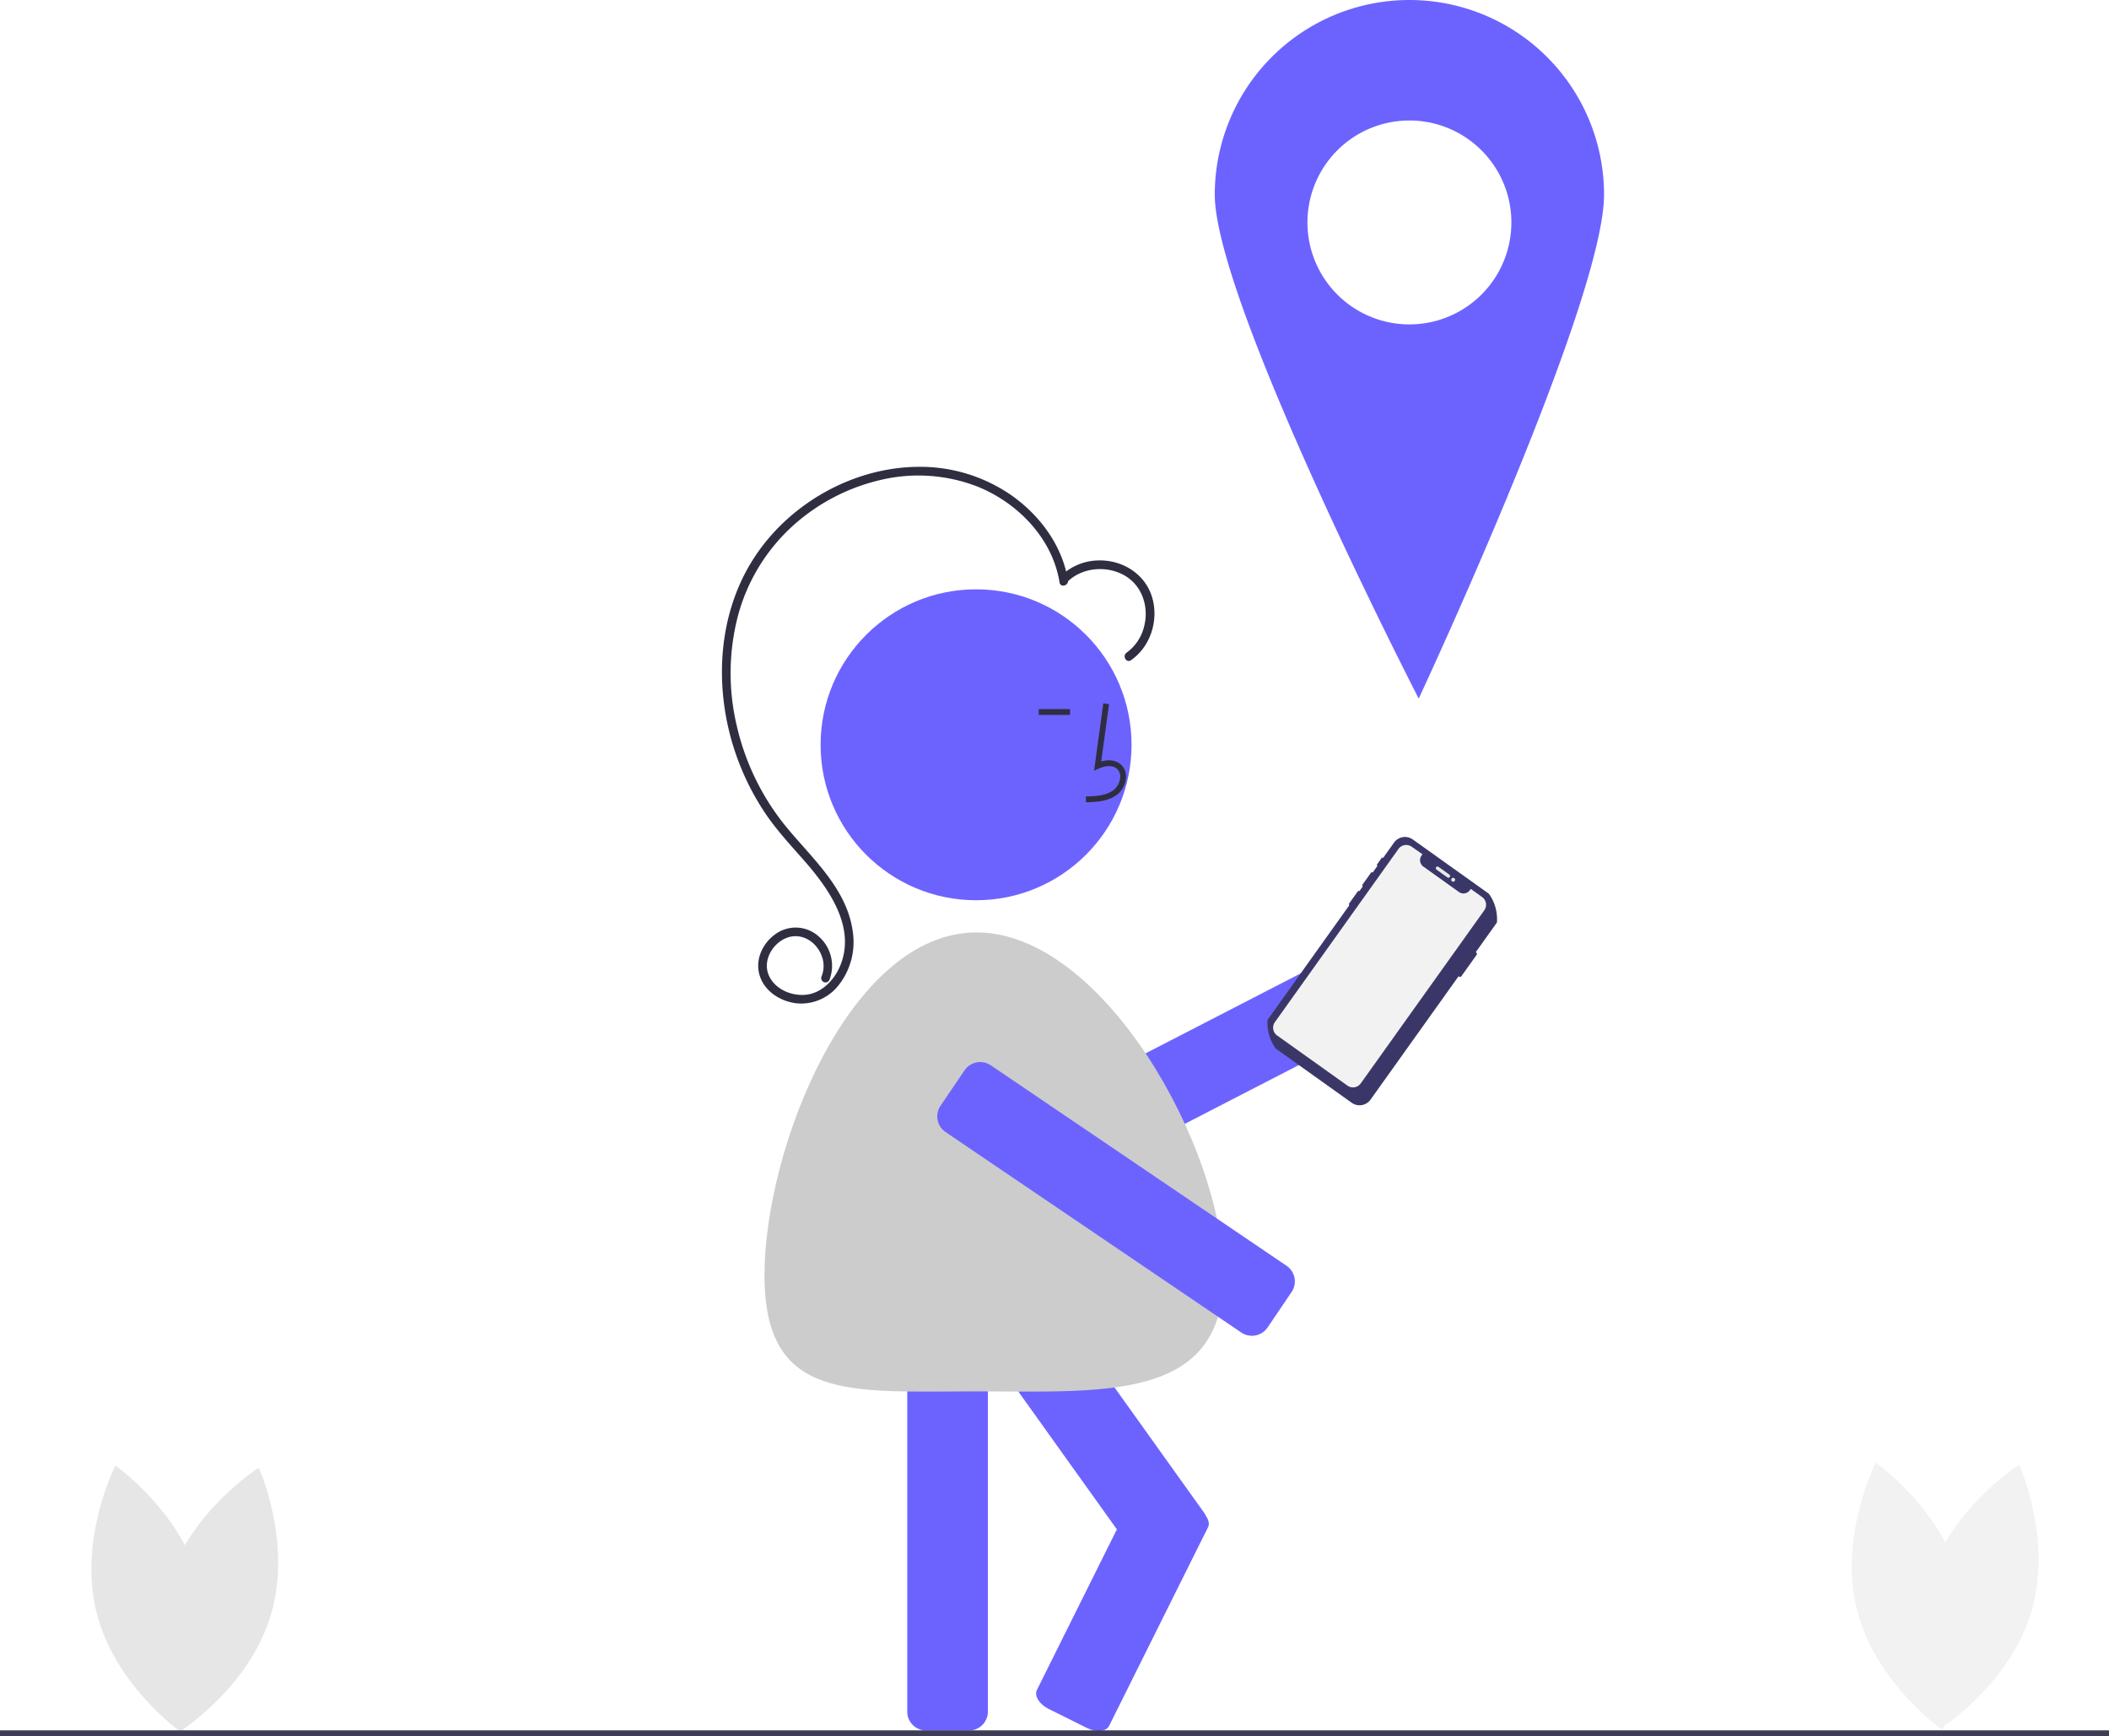
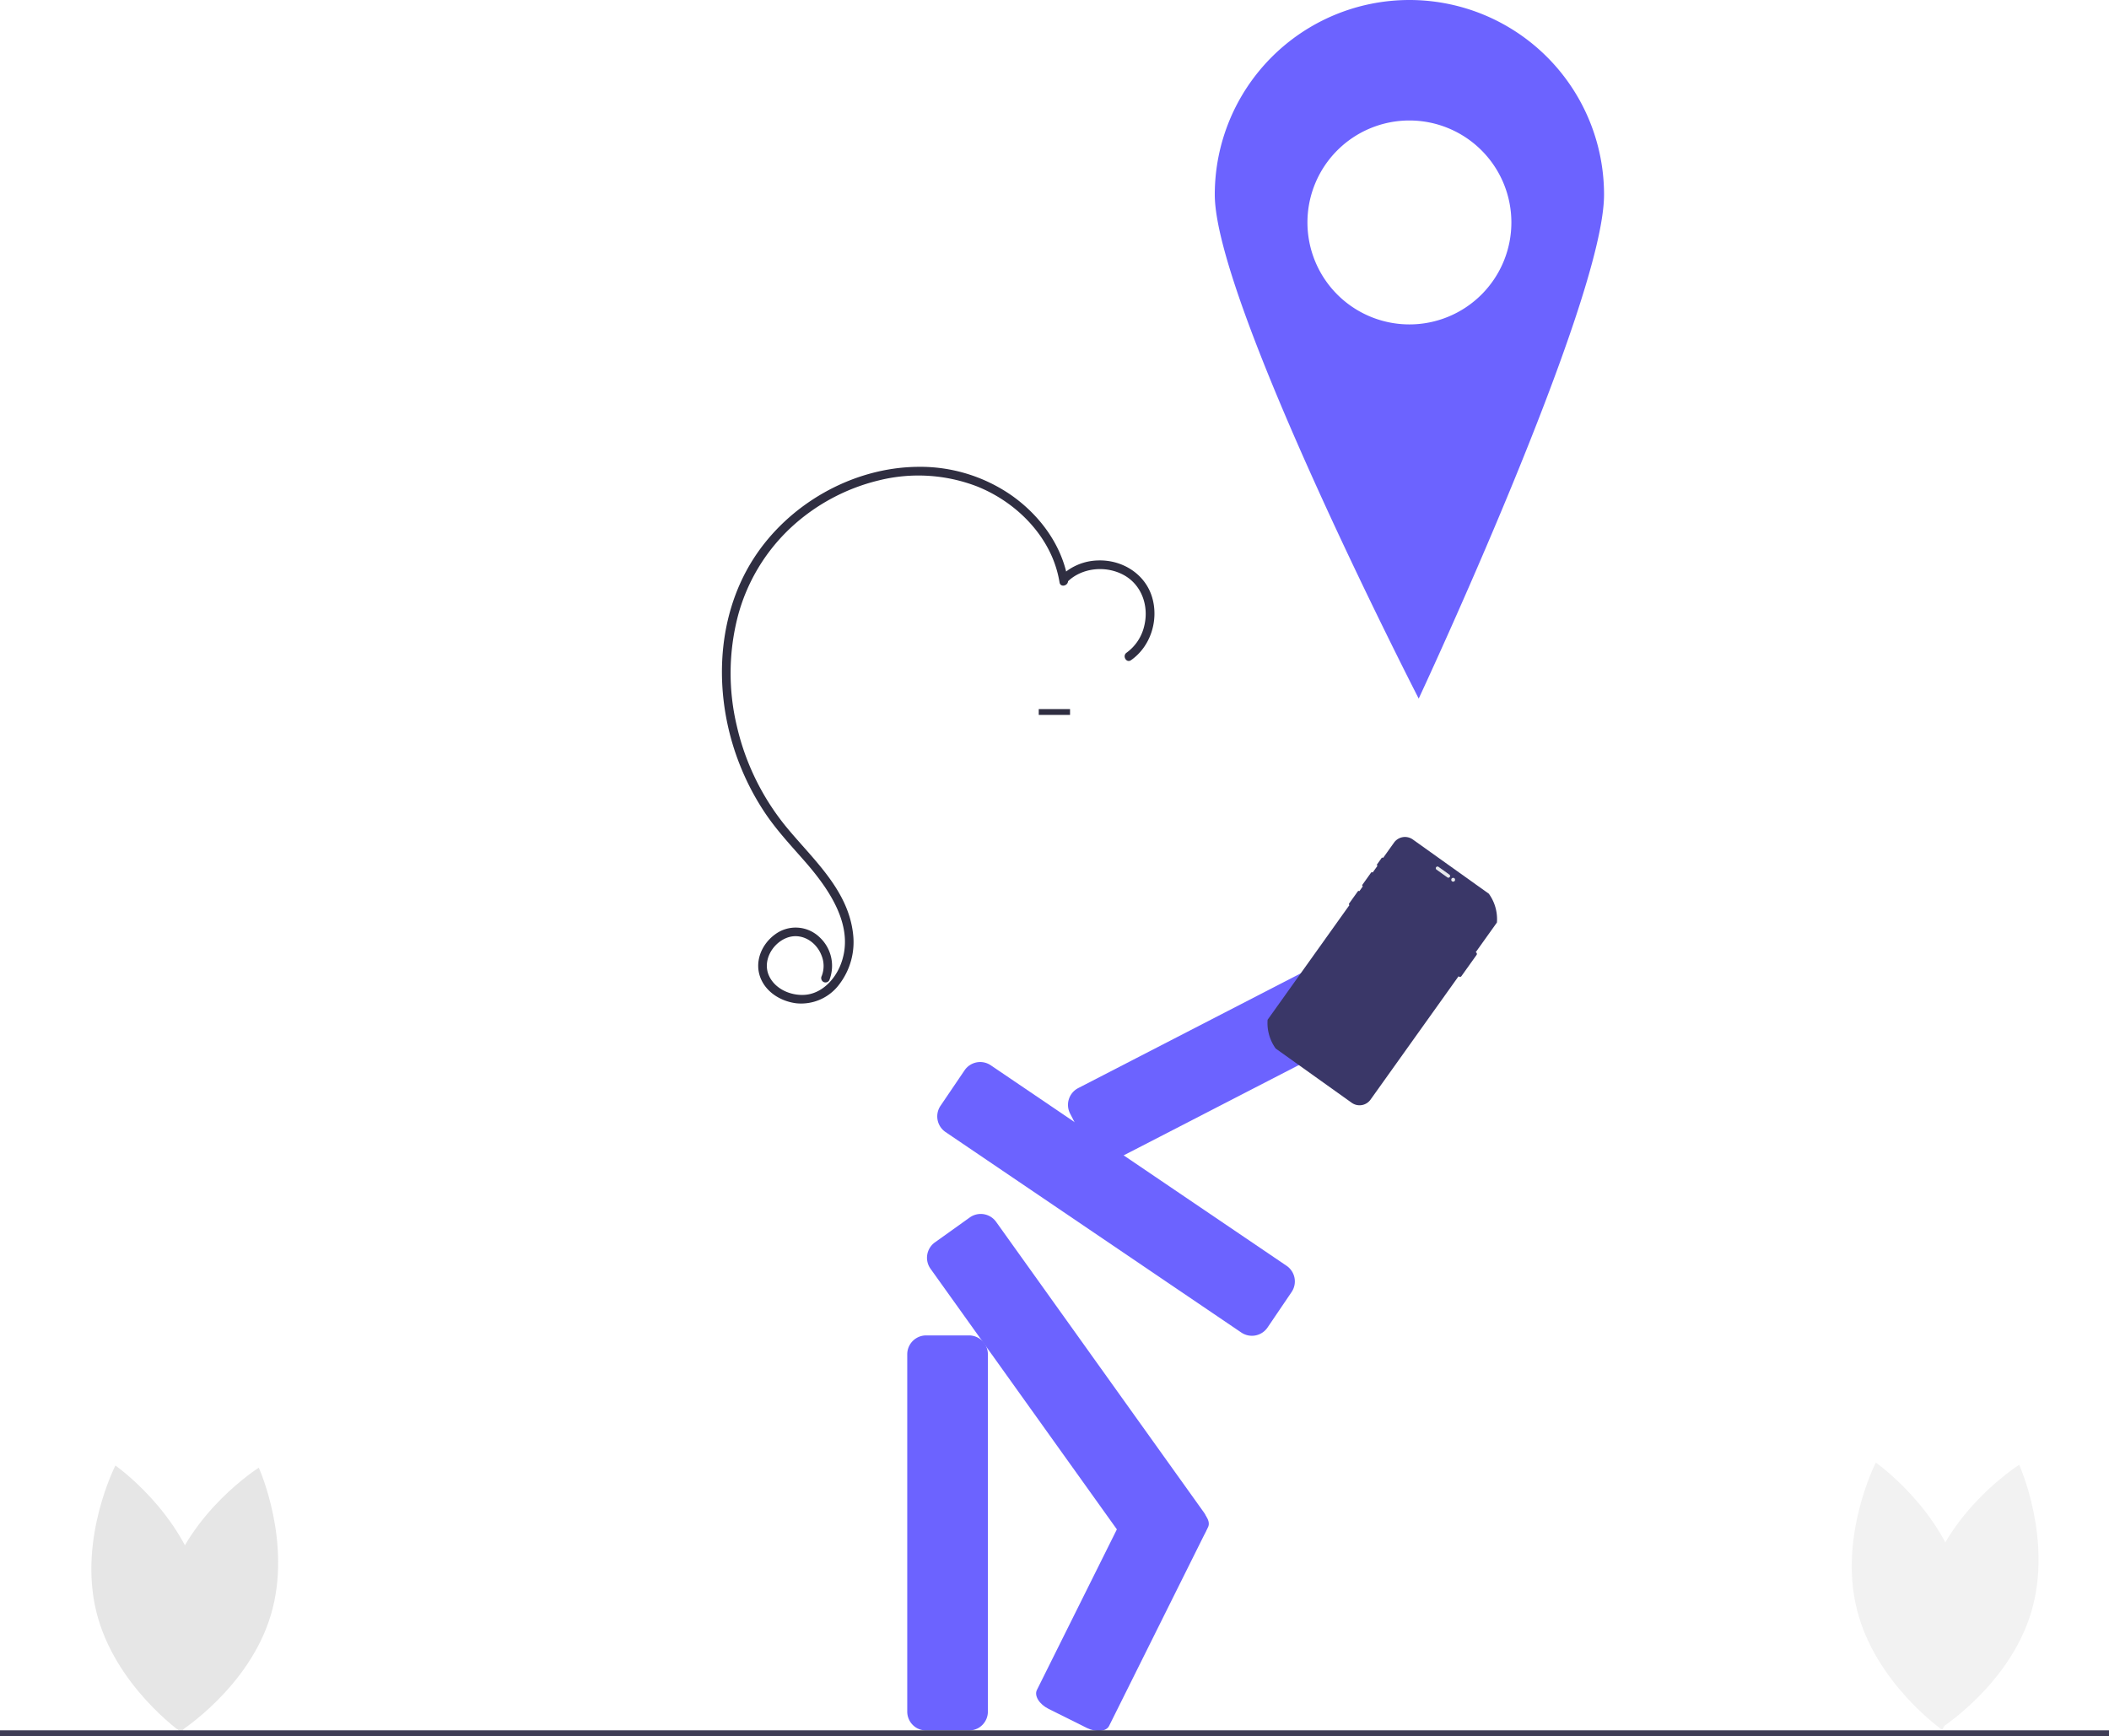
<svg xmlns="http://www.w3.org/2000/svg" data-name="Layer 1" width="726" height="597.692" viewBox="0 0 726 597.692">
  <path d="M900.743,695.54c-7.51,25.086,4.145,50.735,4.145,50.735S928.72,731.25,936.23,706.164s-4.145-50.735-4.145-50.735S908.253,670.454,900.743,695.54Z" transform="translate(-237 -151.154)" fill="#f2f2f2" />
  <path d="M912.146,696.219c6.321,25.412-6.529,50.483-6.529,50.483s-23.098-16.13-29.418-41.542,6.529-50.483,6.529-50.483S905.825,670.807,912.146,696.219Z" transform="translate(-237 -151.154)" fill="#f2f2f2" />
  <path d="M294.743,696.54c-7.51,25.086,4.145,50.735,4.145,50.735S322.72,732.25,330.23,707.164s-4.145-50.735-4.145-50.735S302.253,671.454,294.743,696.54Z" transform="translate(-237 -151.154)" fill="#e6e6e6" />
  <path d="M306.146,697.219c6.321,25.412-6.529,50.483-6.529,50.483s-23.098-16.13-29.418-41.542,6.529-50.483,6.529-50.483S299.825,671.807,306.146,697.219Z" transform="translate(-237 -151.154)" fill="#e6e6e6" />
-   <circle cx="336.002" cy="256.403" r="53.519" fill="#6c63ff" />
  <path d="M570.569,746.903H555.81a6.508,6.508,0,0,1-6.5-6.5V617.389a6.508,6.508,0,0,1,6.5-6.5h14.759a6.508,6.508,0,0,1,6.5,6.5V740.403A6.508,6.508,0,0,1,570.569,746.903Z" transform="translate(-237 -151.154)" fill="#6c63ff" />
  <path d="M612.125,547.62l-6.763-13.118a6.508,6.508,0,0,1,2.799-8.756l109.337-56.371a6.508,6.508,0,0,1,8.756,2.799l6.763,13.118a6.508,6.508,0,0,1-2.799,8.756L620.881,550.419A6.508,6.508,0,0,1,612.125,547.62Z" transform="translate(-237 -151.154)" fill="#6c63ff" />
  <path d="M649.94,680.924l-12.006,8.585a6.508,6.508,0,0,1-9.068-1.507l-71.548-100.066a6.508,6.508,0,0,1,1.507-9.068l12.006-8.585a6.508,6.508,0,0,1,9.068,1.507l71.548,100.066A6.508,6.508,0,0,1,649.94,680.924Z" transform="translate(-237 -151.154)" fill="#6c63ff" />
  <path d="M611.176,746.04l-13.213-6.578c-3.208-1.597-5.012-4.518-4.019-6.511l34.053-68.399c.992-1.993,4.41-2.315,7.618-.717l13.213,6.578c3.208,1.597,5.012,4.518,4.019,6.511l-34.053,68.399C617.802,747.315,614.384,747.637,611.176,746.04Z" transform="translate(-237 -151.154)" fill="#6c63ff" />
-   <path d="M610.828,427.35l-.056-2c3.721-.104,7.001-.337,9.466-2.138a6.148,6.148,0,0,0,2.381-4.528,3.514,3.514,0,0,0-1.153-2.895c-1.636-1.383-4.269-.936-6.188-.055l-1.655.759,3.173-23.19,1.981.271L616.079,413.301c2.608-.767,5.023-.438,6.678.961a5.471,5.471,0,0,1,1.86,4.492,8.133,8.133,0,0,1-3.2,6.073C618.251,427.142,614.135,427.257,610.828,427.35Z" transform="translate(-237 -151.154)" fill="#2f2e41" />
  <rect x="357.578" y="244.121" width="10.771" height="2" fill="#2f2e41" />
-   <path d="M658.165,590.154c0,43.63-41.37,40-85,40s-73,3.631-73-40,29.37-118,73-118S658.165,546.524,658.165,590.154Z" transform="translate(-237 -151.154)" fill="#ccc" />
  <path d="M604.637,350.885c-1.999-11.916-9.547-22.159-19.259-29.074a55.109,55.109,0,0,0-32.519-9.942c-22.493.247-44.487,12.846-56.546,31.75-13.36,20.943-13.624,48.293-4.592,70.937a87.823,87.823,0,0,0,8.732,16.611c3.877,5.745,8.574,10.813,13.142,16.001,8.513,9.669,18.274,23.117,12.569,36.609-2.107,4.983-6.552,9.514-12.209,9.871-4.775.301-10.07-1.983-12.187-6.472-2.372-5.029.912-10.98,5.764-13.039,5.089-2.159,10.379,1.026,12.258,5.924a9.517,9.517,0,0,1,.089,7.061,1.553,1.553,0,0,0,.538,2.052,1.509,1.509,0,0,0,2.052-.538,13.418,13.418,0,0,0-3.362-14.848,11.877,11.877,0,0,0-15.313-.947c-4.756,3.474-7.271,9.692-4.861,15.303,2.087,4.858,7.136,7.792,12.235,8.411a16.372,16.372,0,0,0,14.748-6.53A23.93,23.93,0,0,0,530.67,472.755c-1.669-15.354-13.936-25.851-23.144-37.087a84.878,84.878,0,0,1-16.869-34.528,78.317,78.317,0,0,1,.323-37.781,64.185,64.185,0,0,1,18.336-30.626,67.884,67.884,0,0,1,30.245-16.206,56.241,56.241,0,0,1,33.69,2.05c11.273,4.472,21.278,13.321,26.045,24.589a37.979,37.979,0,0,1,2.448,8.516c.319,1.9,3.21,1.094,2.893-.798Z" transform="translate(-237 -151.154)" fill="#2f2e41" />
  <path d="M604.572,351.336c5.009-4.826,13.174-5.521,19.209-2.253,6.242,3.381,8.747,10.663,7.146,17.401a15.729,15.729,0,0,1-6.111,9.362c-1.573,1.095-.076,3.697,1.514,2.59,6.753-4.701,9.596-13.759,7.291-21.596-2.406-8.182-10.398-13.067-18.744-12.741a18.875,18.875,0,0,0-12.426,5.115c-1.393,1.342.73,3.462,2.121,2.121Z" transform="translate(-237 -151.154)" fill="#2f2e41" />
  <path d="M560.757,531.844l8.282-12.217a6.508,6.508,0,0,1,9.028-1.733L679.889,586.921a6.508,6.508,0,0,1,1.733,9.028l-8.282,12.217a6.508,6.508,0,0,1-9.028,1.733L562.49,540.872A6.508,6.508,0,0,1,560.757,531.844Z" transform="translate(-237 -151.154)" fill="#6c63ff" />
  <polygon points="508.148 327.888 508.148 327.888 508.149 327.888 508.148 327.888" fill="#3a3768" />
-   <polygon points="502.219 336.198 502.219 336.198 502.219 336.198 502.219 336.198" fill="#3a3768" />
  <path d="M752.301,468.739a14.956,14.956,0,0,0-2.79-9.913l-26.161-18.667a4.644,4.644,0,0,0-6.478,1.083l-3.761,5.271c-.014-.014-.013-.036-.03-.048a.35.35,0,0,0-.488.082l-1.541,2.16a.35.35,0,0,0,.082.488c.017.012.037.004.055.013l-1.662,2.329a.35.35,0,0,0-.033-.035.387.387,0,0,0-.54.09l-2.944,4.125a.387.387,0,0,0,.09.54.372.372,0,0,0,.044.02L704.95,457.95c-.009-.007-.013-.018-.023-.024a.369.369,0,0,0-.514.086l-2.997,4.2a.369.369,0,0,0,.086.514c.009.006.021.008.03.014l-28.171,39.479a14.956,14.956,0,0,0,2.79,9.913l26.161,18.667a4.644,4.644,0,0,0,6.477-1.083L739.106,487.231a.58.58,0,0,0,.112.121.622.622,0,0,0,.866-.151l5.202-7.29a.622.622,0,0,0-.139-.869.579.579,0,0,0-.151-.067Z" transform="translate(-237 -151.154)" fill="#3a3768" />
-   <path d="M747.149,459.935l-3.851-2.764-.332.461a2.69,2.69,0,0,1-3.686.645l-12.31-8.79a2.709,2.709,0,0,1-.627-3.778l.332-.461L722.99,442.668a3.28,3.28,0,0,0-4.579.742l-.009.013-42.532,59.614a3.299,3.299,0,0,0,.755,4.589l24.214,17.267a3.28,3.28,0,0,0,4.577-.757l.012-.017,42.532-59.596a3.28,3.28,0,0,0-.787-4.572Z" transform="translate(-237 -151.154)" fill="#f2f2f2" />
  <path d="M732.186,449.576l3.75,2.676a.59.59,0,0,1,.138.823h0a.59.59,0,0,1-.823.138l-3.75-2.676a.59.59,0,0,1-.138-.823h0A.59.59,0,0,1,732.186,449.576Z" transform="translate(-237 -151.154)" fill="#e6e8ec" />
  <circle cx="500.235" cy="302.866" r="0.663" fill="#e6e8ec" />
  <path d="M722.174,151.154a67,67,0,0,0-67,67v0c0,37,70.2,173.5,70.2,173.5s63.8-136.48,63.8-173.49a67,67,0,0,0-66.99-67.01Zm0,111.68a35.1,35.1,0,1,1,35.1-35.1v0A35.1,35.1,0,0,1,722.174,262.834Z" transform="translate(-237 -151.154)" fill="#6c63ff" />
  <rect y="595.692" width="726" height="2" fill="#3f3d56" />
</svg>